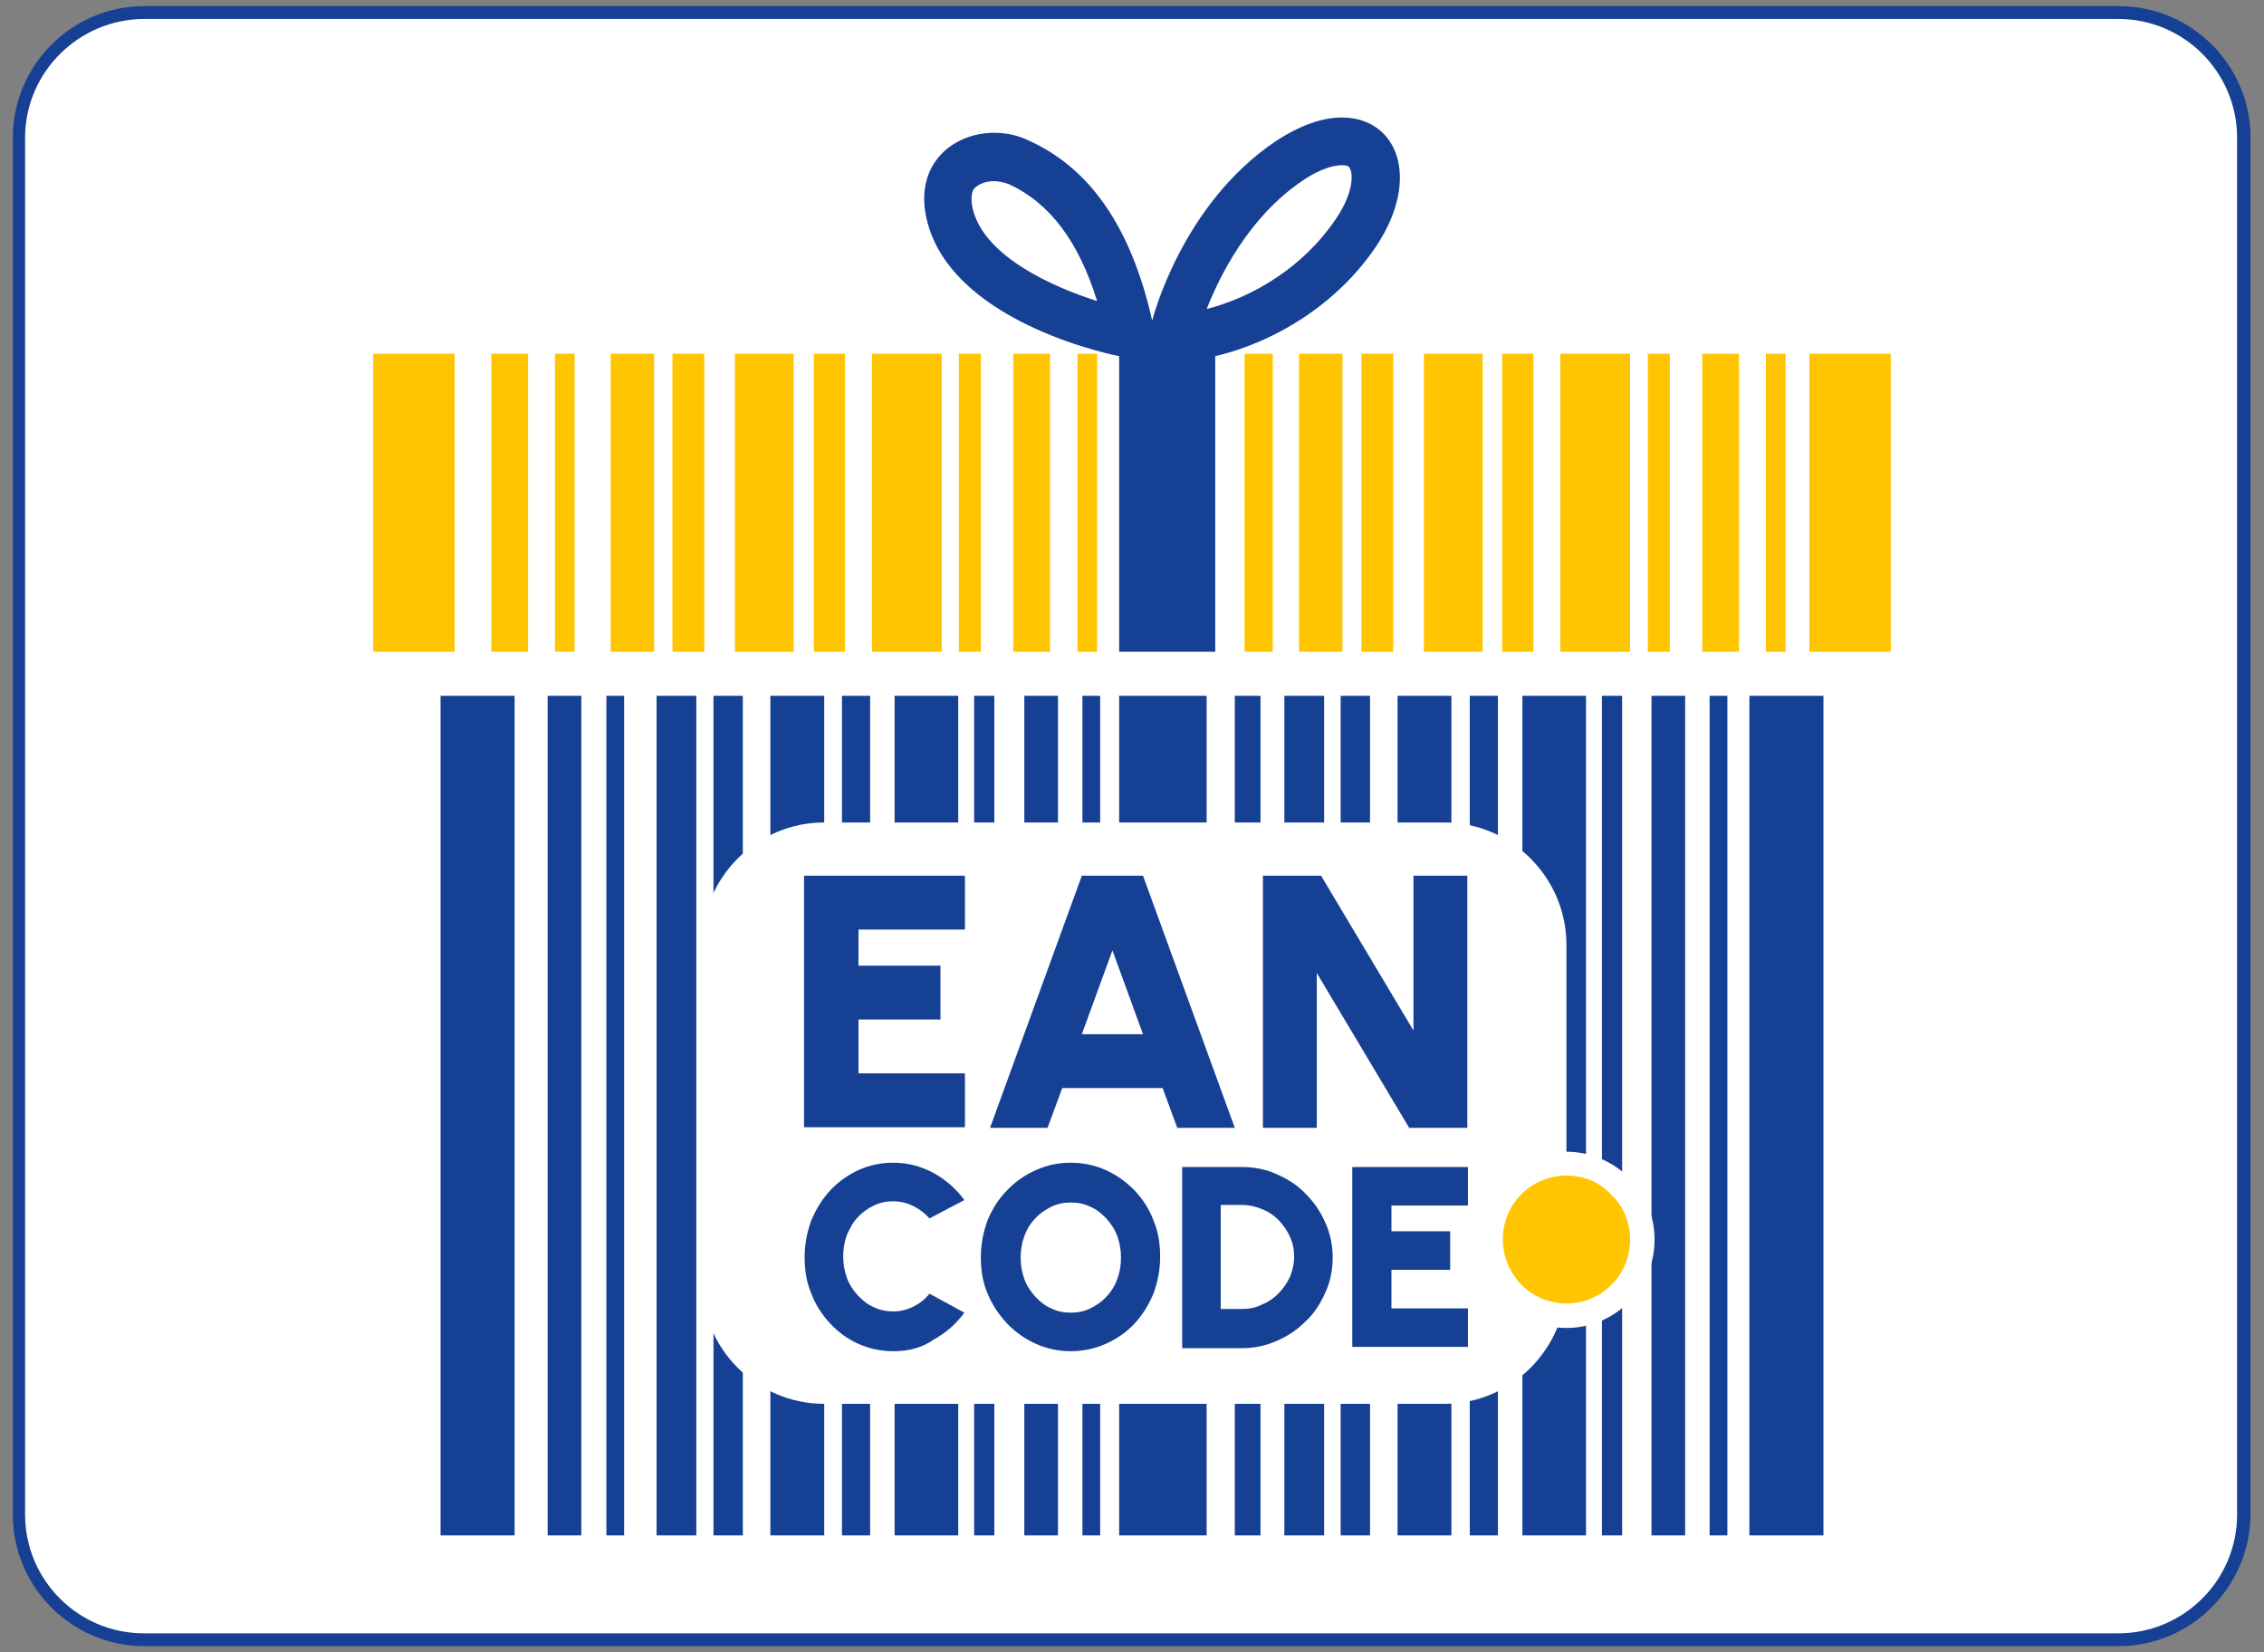
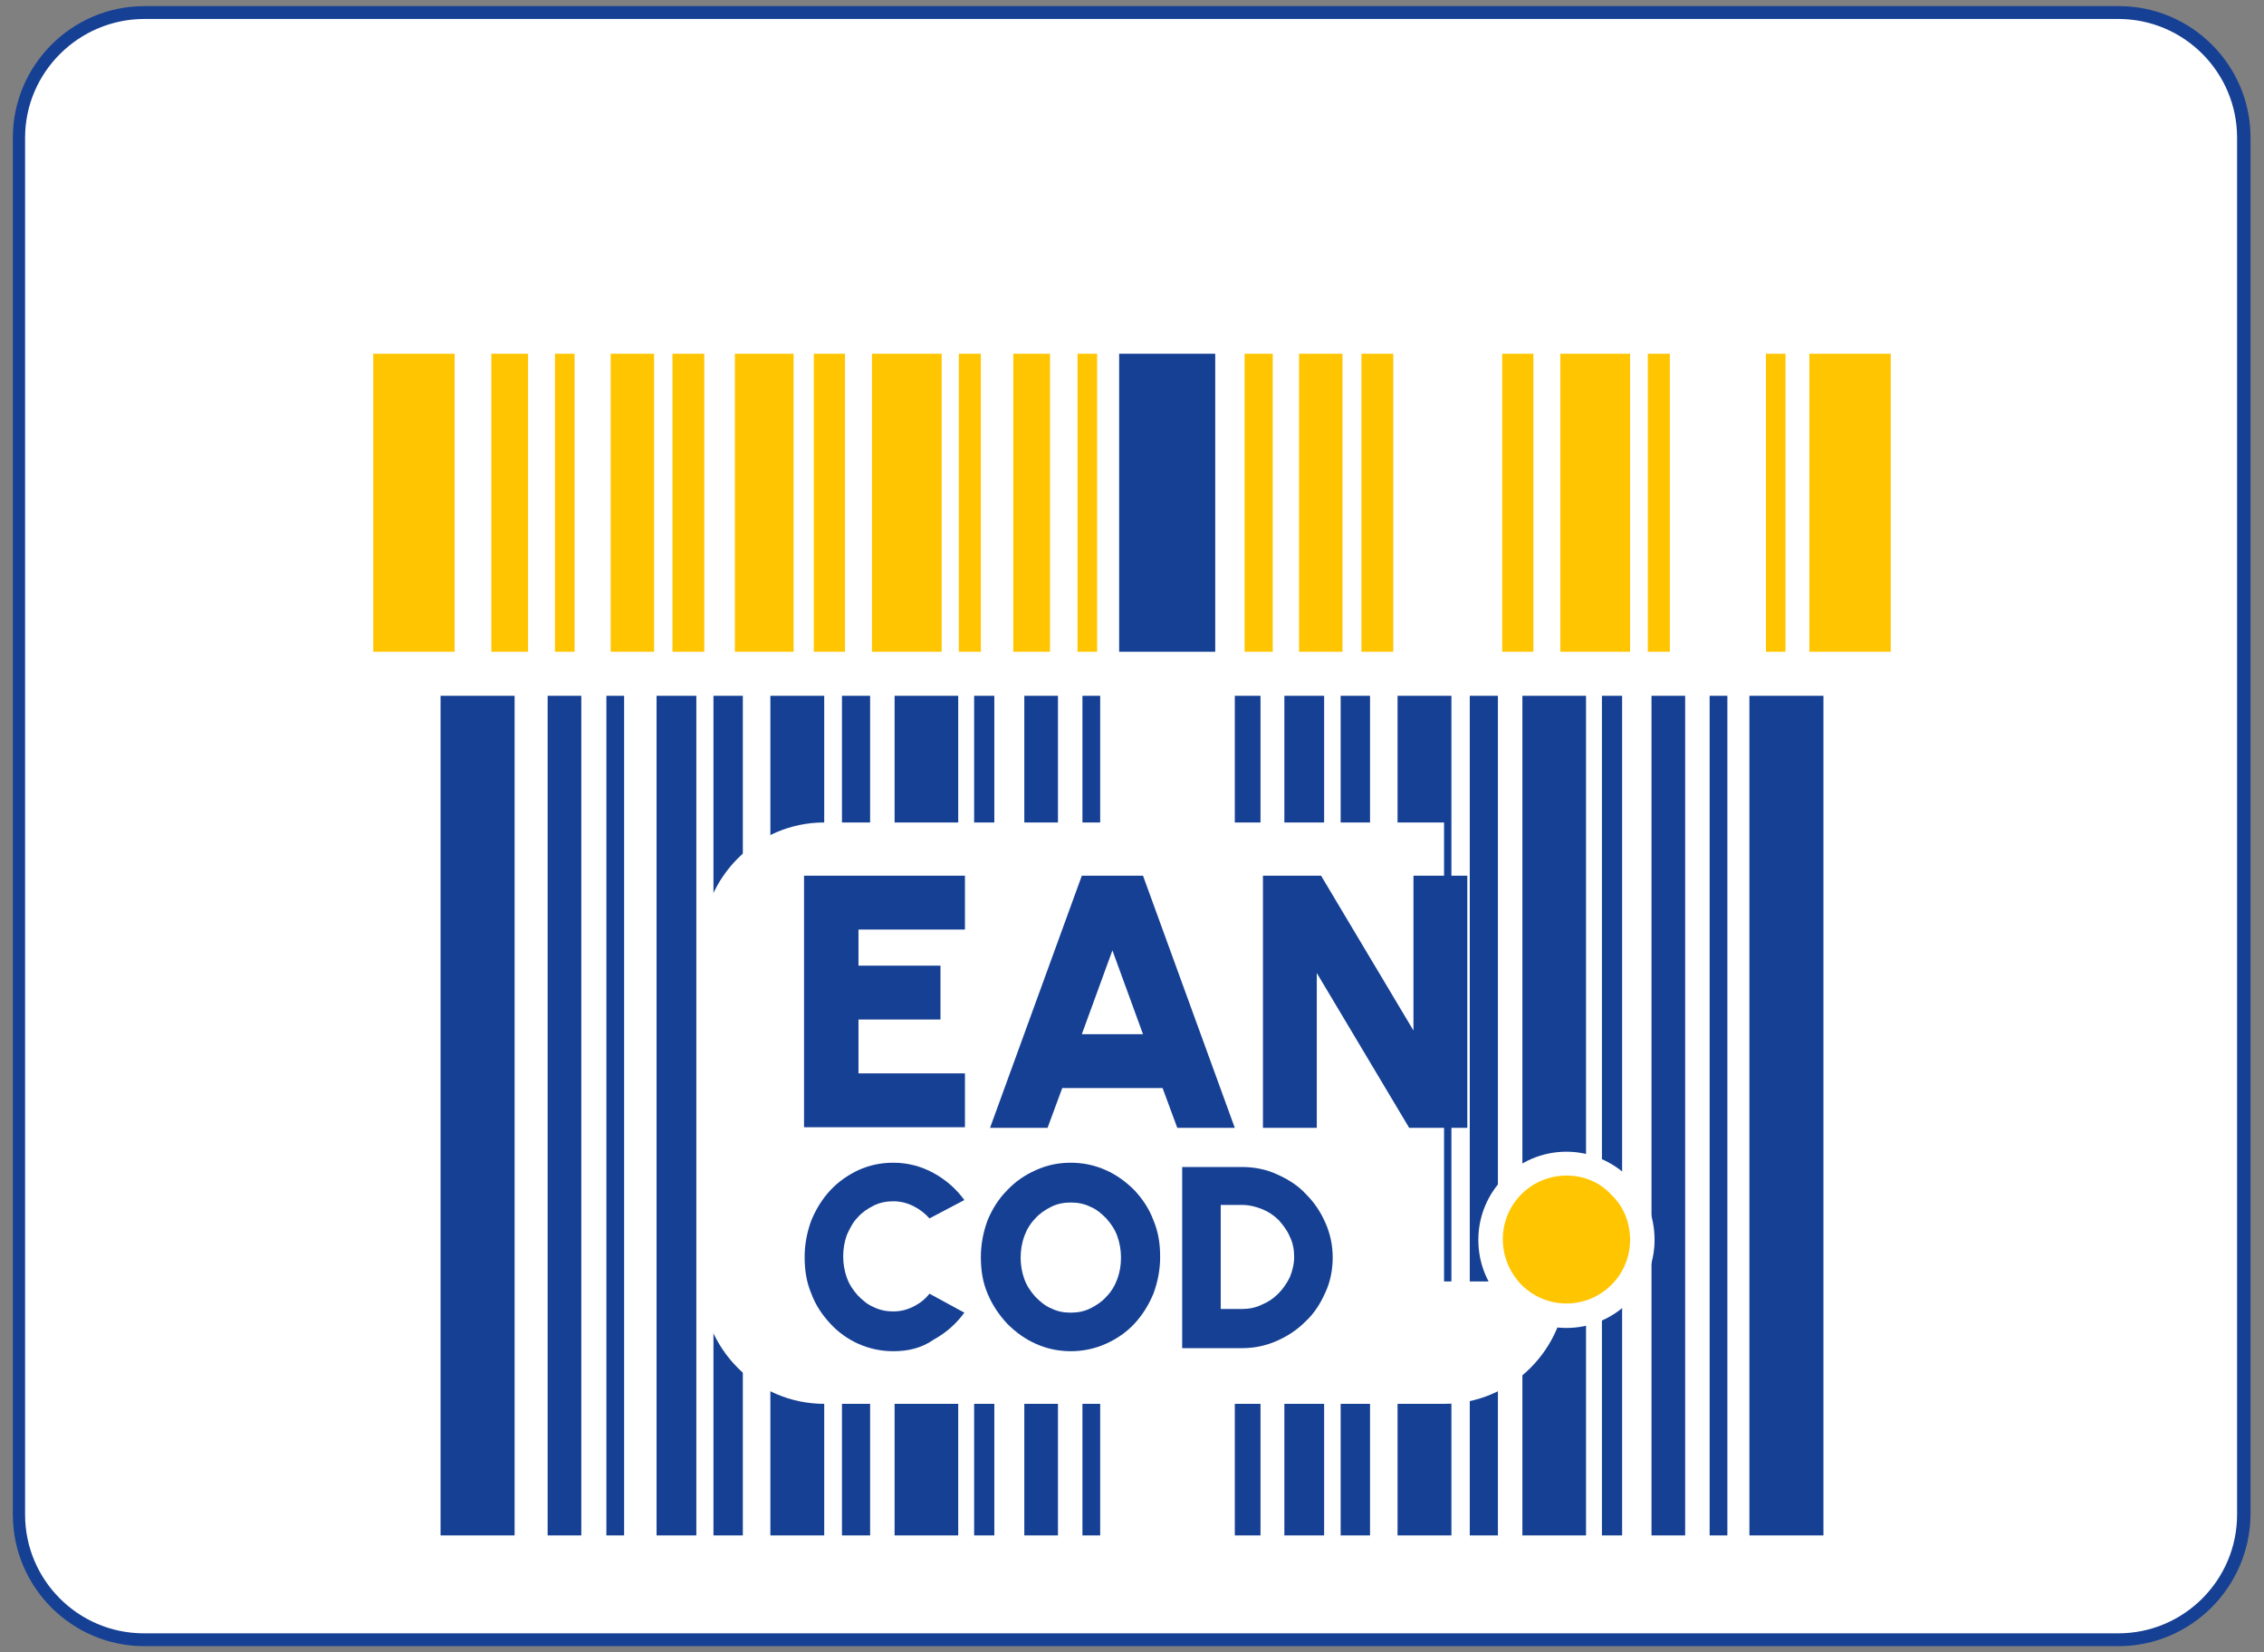
<svg xmlns="http://www.w3.org/2000/svg" version="1.1" id="Layer_1" x="0px" y="0px" viewBox="0 0 370 270" style="enable-background:new 0 0 370 270;" xml:space="preserve">
  <rect x="0" y="0" width="370" height="270" fill="#808080" stroke="none" />
  <style type="text/css">
	.st0{fill:#FFFFFF;}
	.st1{fill:#164094;}
	.st2{fill:#FFC501;}
</style>
  <g>
    <g>
      <g>
        <path class="st0" d="M366.7,247.5c0,11.2-9.2,20.5-20.5,20.5H23.6c-11.2,0-20.5-9.2-20.5-20.5v-225C3.1,11.3,12.3,2,23.6,2h322.7     c11.2,0,20.5,9.2,20.5,20.5v225H366.7z" />
      </g>
      <g>
        <path class="st1" d="M346.2,269H23.6c-11.8,0-21.5-9.6-21.5-21.5v-225C2.1,10.7,11.7,1,23.6,1h322.7c11.8,0,21.5,9.6,21.5,21.5     v225C367.7,259.3,358.1,269,346.2,269z M23.6,3.1c-10.7,0-19.5,8.7-19.5,19.4v225c0,10.7,8.7,19.4,19.4,19.4h322.7     c10.7,0,19.4-8.7,19.4-19.4v-225c0-10.7-8.7-19.4-19.4-19.4C346.2,3.1,23.6,3.1,23.6,3.1z" />
      </g>
    </g>
    <g>
      <rect x="61" y="57.8" class="st2" width="13.3" height="48.7" />
      <rect x="295.7" y="57.8" class="st2" width="13.3" height="48.7" />
      <rect x="80.3" y="57.8" class="st2" width="6" height="48.7" />
      <rect x="90.7" y="57.8" class="st2" width="3.2" height="48.7" />
      <rect x="99.8" y="57.8" class="st2" width="7.1" height="48.7" />
      <rect x="109.9" y="57.8" class="st2" width="5.2" height="48.7" />
      <rect x="165.6" y="57.8" class="st2" width="6" height="48.7" />
      <rect x="176.1" y="57.8" class="st2" width="3.2" height="48.7" />
      <rect x="182.9" y="57.8" class="st1" width="15.7" height="48.7" />
      <rect x="203.4" y="57.8" class="st2" width="4.6" height="48.7" />
      <rect x="120.1" y="57.8" class="st2" width="9.6" height="48.7" />
      <rect x="133" y="57.8" class="st2" width="5.1" height="48.7" />
      <rect x="142.5" y="57.8" class="st2" width="11.4" height="48.7" />
      <rect x="156.7" y="57.8" class="st2" width="3.6" height="48.7" />
      <rect x="212.3" y="57.8" class="st2" width="7.1" height="48.7" />
      <rect x="222.5" y="57.8" class="st2" width="5.2" height="48.7" />
-       <rect x="278.2" y="57.8" class="st2" width="6" height="48.7" />
      <rect x="288.6" y="57.8" class="st2" width="3.2" height="48.7" />
-       <rect x="232.7" y="57.8" class="st2" width="9.6" height="48.7" />
      <rect x="245.5" y="57.8" class="st2" width="5.1" height="48.7" />
      <rect x="255" y="57.8" class="st2" width="11.4" height="48.7" />
      <rect x="269.3" y="57.8" class="st2" width="3.6" height="48.7" />
    </g>
    <g>
      <rect x="72" y="113.7" class="st1" width="12.1" height="137.2" />
      <rect x="285.9" y="113.7" class="st1" width="12.1" height="137.2" />
      <rect x="89.5" y="113.7" class="st1" width="5.5" height="137.2" />
      <rect x="99.1" y="113.7" class="st1" width="2.9" height="137.2" />
      <rect x="107.3" y="113.7" class="st1" width="6.5" height="137.2" />
      <rect x="116.6" y="113.7" class="st1" width="4.8" height="137.2" />
      <rect x="167.4" y="113.7" class="st1" width="5.5" height="137.2" />
      <rect x="176.9" y="113.7" class="st1" width="2.9" height="137.2" />
-       <rect x="182.9" y="113.7" class="st1" width="14.3" height="137.2" />
      <rect x="201.8" y="113.7" class="st1" width="4.2" height="137.2" />
      <rect x="125.9" y="113.7" class="st1" width="8.8" height="137.2" />
      <rect x="137.6" y="113.7" class="st1" width="4.6" height="137.2" />
      <rect x="146.2" y="113.7" class="st1" width="10.4" height="137.2" />
      <rect x="159.2" y="113.7" class="st1" width="3.3" height="137.2" />
      <rect x="209.9" y="113.7" class="st1" width="6.5" height="137.2" />
      <rect x="219.1" y="113.7" class="st1" width="4.8" height="137.2" />
      <rect x="269.9" y="113.7" class="st1" width="5.5" height="137.2" />
      <rect x="279.4" y="113.7" class="st1" width="2.9" height="137.2" />
      <rect x="228.4" y="113.7" class="st1" width="8.8" height="137.2" />
      <rect x="240.2" y="113.7" class="st1" width="4.6" height="137.2" />
      <rect x="248.8" y="113.7" class="st1" width="10.4" height="137.2" />
      <rect x="261.8" y="113.7" class="st1" width="3.3" height="137.2" />
    </g>
-     <path class="st1" d="M219.3,19.2V27c1.1,0,1.2,0.3,1.3,0.5c0.6,1.1,0.5,4.2-2.3,8.3c-5.4,8-13.7,12.8-21.1,14.7   c2.1-5.3,6.8-15,15.7-21c3.4-2.3,5.6-2.5,6.4-2.5L219.3,19.2 M162.4,29.6c0.8,0,1.7,0.2,2.5,0.5c6.7,3.1,11.4,9.4,14.4,19.1   c-7.2-2.3-18-7.1-20.2-14.6c-0.3-1-0.6-2.8,0.1-3.8C159.9,30.1,161.1,29.6,162.4,29.6 M219.3,19.2c-3.1,0-6.7,1.2-10.7,3.8   c-15.6,10.4-20.3,29.4-20.3,29.4c-3.5-15.6-10.4-25-20.1-29.4c-1.8-0.9-3.8-1.3-5.7-1.3c-7.1,0-13.6,5.6-10.8,15.1   c4.8,16.4,31.2,21.4,31.2,21.4c2.3,0.7,4.8,1,7.5,1c11.9,0,26.5-6.9,34.6-19.1C232.3,29,228.3,19.2,219.3,19.2L219.3,19.2z" />
-     <path class="st0" d="M256,209.4c0,11-9,20-20,20H134.7c-11,0-20-9-20-20v-55c0-11,9-20,20-20H236c11,0,20,9,20,20V209.4z" />
+     <path class="st0" d="M256,209.4c0,11-9,20-20,20H134.7c-11,0-20-9-20-20v-55c0-11,9-20,20-20H236V209.4z" />
    <g>
      <g>
        <path class="st1" d="M131.4,184.3v-41.2h26.3v8.8h-17.4v5.9h13.4v8.8h-13.4v8.8h17.4v8.8H131.4z" />
        <path class="st1" d="M176.8,143.1h10l15,41.2h-9.4l-2.4-6.5h-16.4l-2.4,6.5h-9.4L176.8,143.1z M176.8,169h10l-5-13.7L176.8,169z" />
        <path class="st1" d="M206.4,184.3v-41.2h9.5l15.1,25.3v-25.3h8.8v41.2h-9.5L215.2,159v25.3H206.4z" />
      </g>
      <g>
        <path class="st1" d="M146,220.8c-2,0-3.9-0.4-5.7-1.2c-1.8-0.8-3.3-1.9-4.6-3.3c-1.3-1.4-2.4-3-3.1-4.9c-0.8-1.9-1.1-3.8-1.1-6     c0-2.1,0.4-4.1,1.1-6c0.8-1.9,1.8-3.5,3.1-4.9c1.3-1.4,2.9-2.5,4.6-3.3c1.8-0.8,3.6-1.2,5.7-1.2c2.4,0,4.6,0.6,6.6,1.7     c2,1.1,3.7,2.6,5,4.4l-5.7,3c-0.7-0.8-1.6-1.5-2.6-2c-1-0.5-2.1-0.8-3.3-0.8c-1.1,0-2.2,0.2-3.2,0.7c-1,0.5-1.9,1.1-2.6,1.9     c-0.8,0.8-1.3,1.8-1.8,2.9c-0.4,1.1-0.6,2.3-0.6,3.5c0,1.2,0.2,2.4,0.6,3.5c0.4,1.1,1,2,1.8,2.9c0.8,0.8,1.6,1.5,2.6,1.9     c1,0.5,2.1,0.7,3.2,0.7c1.2,0,2.3-0.3,3.3-0.8c1-0.5,1.9-1.2,2.6-2.1l5.7,3.1c-1.3,1.8-3,3.3-5,4.4     C150.6,220.3,148.4,220.8,146,220.8z" />
        <path class="st1" d="M175,220.8c-2,0-3.9-0.4-5.7-1.2c-1.8-0.8-3.3-1.9-4.7-3.3c-1.3-1.4-2.4-3-3.2-4.9c-0.8-1.9-1.1-3.8-1.1-6     c0-2.1,0.4-4.1,1.1-6c0.8-1.9,1.8-3.5,3.2-4.9c1.3-1.4,2.9-2.5,4.7-3.3c1.8-0.8,3.6-1.2,5.7-1.2c2,0,3.9,0.4,5.7,1.2     c1.8,0.8,3.3,1.9,4.7,3.3c1.3,1.4,2.4,3,3.1,4.9c0.8,1.9,1.1,3.8,1.1,6c0,2.1-0.4,4.1-1.1,6c-0.8,1.9-1.8,3.5-3.1,4.9     c-1.3,1.4-2.9,2.5-4.7,3.3C178.9,220.4,177,220.8,175,220.8z M175,214.5c1.1,0,2.2-0.2,3.2-0.7c1-0.5,1.9-1.1,2.6-1.9     c0.8-0.8,1.4-1.8,1.8-2.9c0.4-1.1,0.6-2.2,0.6-3.5c0-1.2-0.2-2.4-0.6-3.5c-0.4-1.1-1-2-1.8-2.9c-0.8-0.8-1.6-1.5-2.6-1.9     c-1-0.5-2.1-0.7-3.2-0.7c-1.1,0-2.2,0.2-3.2,0.7c-1,0.5-1.9,1.1-2.6,1.9c-0.8,0.8-1.4,1.8-1.8,2.9c-0.4,1.1-0.6,2.3-0.6,3.5     c0,1.2,0.2,2.4,0.6,3.5c0.4,1.1,1,2,1.8,2.9c0.8,0.8,1.6,1.5,2.6,1.9C172.8,214.3,173.8,214.5,175,214.5z" />
        <path class="st1" d="M193.2,220.3v-29.6h9.8c2,0,4,0.4,5.7,1.2c1.8,0.8,3.4,1.8,4.7,3.2c1.4,1.4,2.4,2.9,3.2,4.7     c0.8,1.8,1.2,3.7,1.2,5.7c0,2-0.4,4-1.2,5.7c-0.8,1.8-1.8,3.4-3.2,4.7c-1.4,1.4-2.9,2.4-4.7,3.2c-1.8,0.8-3.7,1.2-5.7,1.2H193.2z      M199.5,213.9h3.5c1.1,0,2.2-0.2,3.2-0.7c1-0.4,1.9-1,2.7-1.8c0.8-0.8,1.4-1.7,1.9-2.7c0.4-1,0.7-2.1,0.7-3.3     c0-1.2-0.2-2.3-0.7-3.3c-0.4-1-1.1-1.9-1.8-2.7c-0.8-0.8-1.7-1.4-2.7-1.8c-1-0.4-2.1-0.7-3.3-0.7h-3.5V213.9z" />
-         <path class="st1" d="M221,220.3v-29.6h18.9v6.3h-12.5v4.2h9.6v6.3h-9.6v6.3h12.5v6.3H221z" />
      </g>
    </g>
    <g>
      <path class="st2" d="M256,190.1c7.1,0,12.5,5.8,12.4,12.5c0,6.8-5.5,12.4-12.4,12.4c-6.8,0-12.4-5.5-12.4-12.4    C243.6,195.7,249.1,190.1,256,190.1z" />
      <path class="st0" d="M256,217c-3.9,0-7.5-1.5-10.2-4.2c-2.7-2.7-4.2-6.3-4.2-10.2c0-7.9,6.4-14.4,14.4-14.4h0    c3.9,0,7.6,1.6,10.3,4.3c2.7,2.7,4.1,6.3,4.1,10.1C270.4,210.5,264,217,256,217z M256,192.1c-5.8,0-10.4,4.7-10.4,10.4    c0,2.8,1.1,5.4,3,7.4c2,2,4.6,3.1,7.4,3.1c5.7,0,10.4-4.6,10.4-10.4c0-2.7-1-5.4-3-7.3C261.5,193.2,258.9,192.1,256,192.1z" />
    </g>
  </g>
</svg>